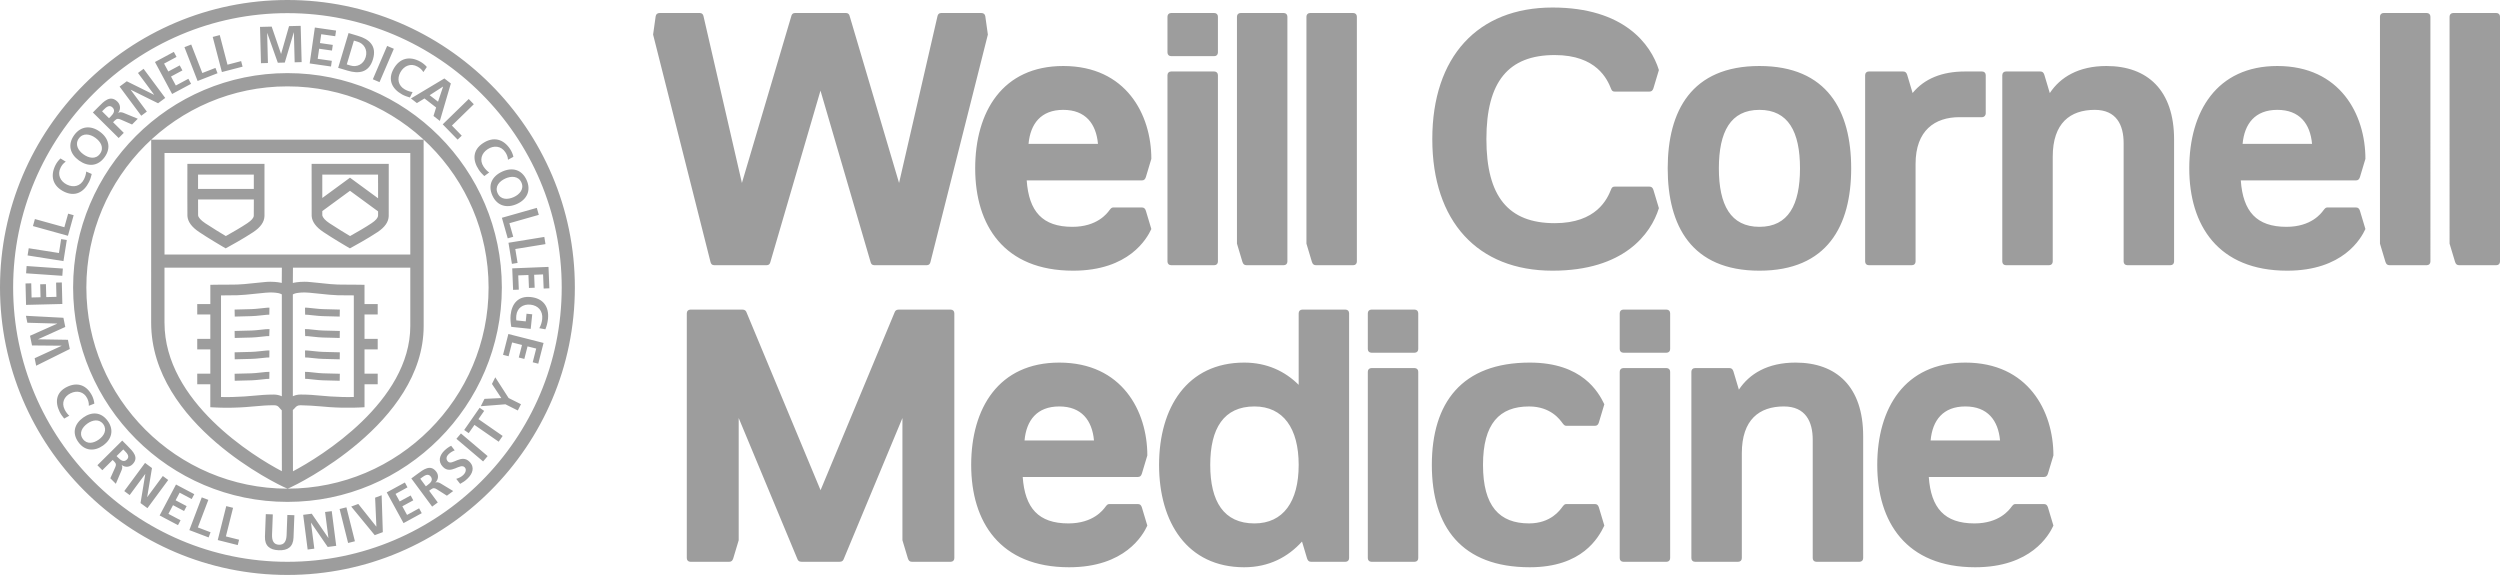
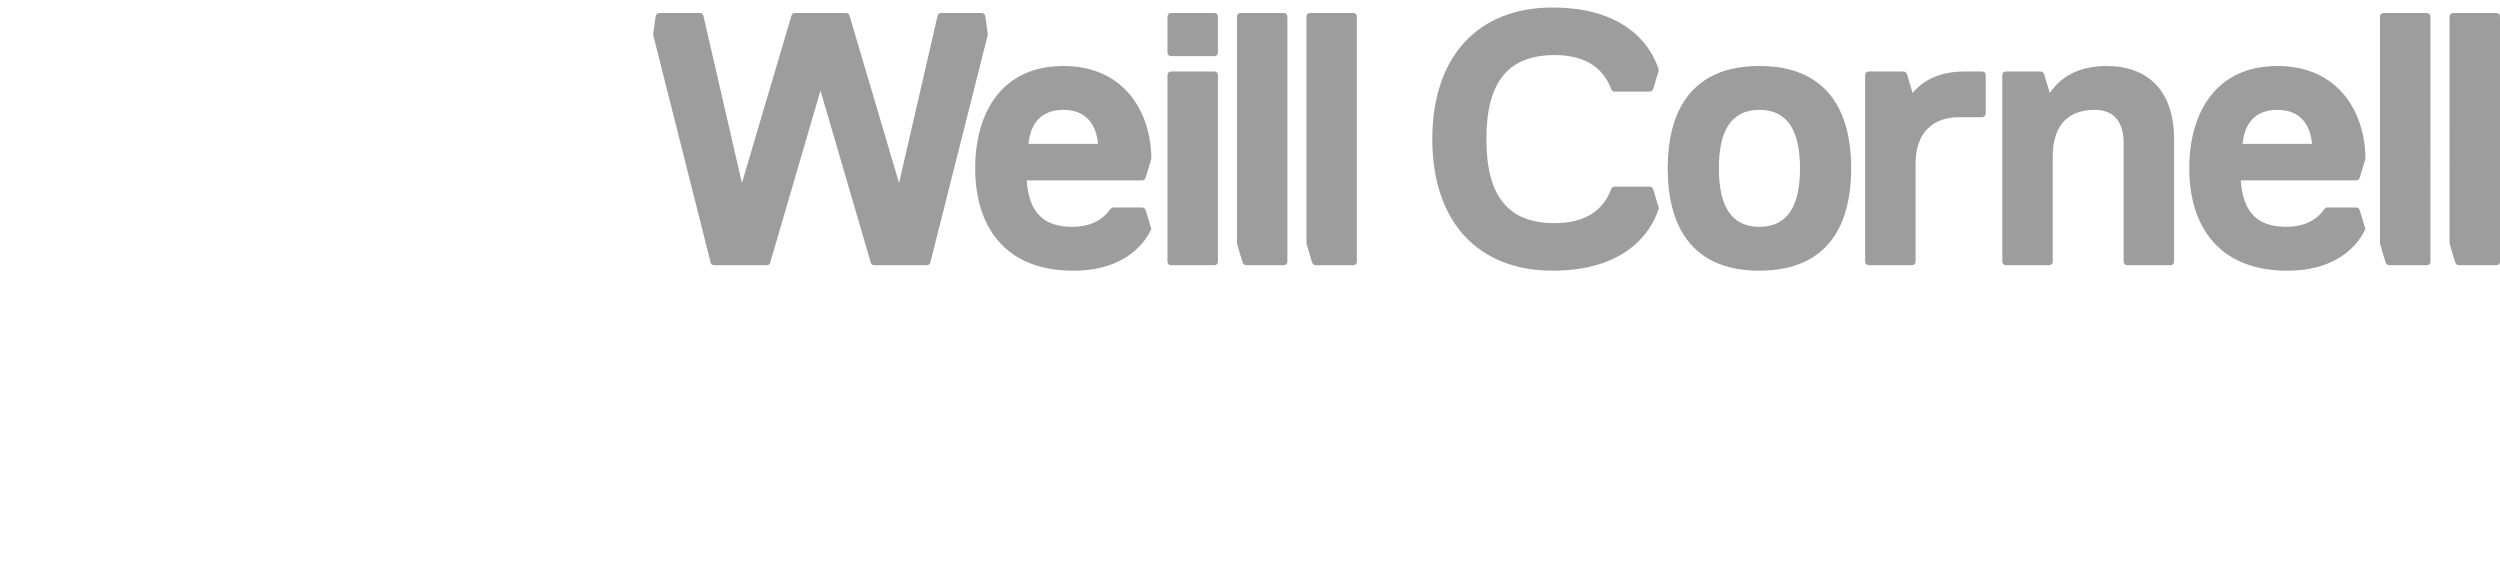
<svg xmlns="http://www.w3.org/2000/svg" id="Layer_1" version="1.1" viewBox="0 0 173.7 39.947">
-   <path d="M142.01,35.021h-1.981c-.126,0-.177.076-.279.203-.152.203-.837,1.143-2.564,1.143-2.082,0-3.022-1.067-3.174-3.226h7.998c.153,0,.23-.076.28-.228l.381-1.27c0-3.072-1.752-6.45-6.12-6.45-4.215,0-6.12,3.174-6.12,7.11,0,3.962,2.006,7.11,6.805,7.11,3.886,0,5.13-2.234,5.435-2.894l-.381-1.27c-.05-.152-.127-.228-.28-.228M136.551,28.24c1.549,0,2.285.965,2.412,2.362h-4.824c.126-1.397.862-2.362,2.412-2.362M129.453,30.298v8.481c0,.152-.103.254-.254.254h-2.997c-.153,0-.254-.102-.254-.254v-8.228c0-1.27-.508-2.311-2.006-2.311-1.702,0-2.92.915-2.92,3.25v7.289c0,.152-.102.254-.254.254h-2.996c-.153,0-.255-.102-.255-.254v-12.951c0-.152.102-.254.255-.254h2.387c.152,0,.228.076.279.229l.38,1.271c.724-1.098,1.991-1.881,3.937-1.881,2.844,0,4.698,1.676,4.698,5.105M112.538,21.765c0-.152.101-.254.254-.254h2.997c.152,0,.253.102.253.254v2.488c0,.153-.101.254-.253.254h-2.997c-.153,0-.254-.101-.254-.254v-2.488ZM112.538,38.779c0,.152.101.254.254.254h2.997c.152,0,.253-.102.253-.254v-12.951c0-.152-.101-.254-.253-.254h-2.997c-.153,0-.254.102-.254.254v12.951ZM103.039,32.303c0,2.869,1.143,4.063,3.199,4.063,1.524,0,2.159-.939,2.311-1.142.102-.127.152-.203.279-.203h1.981c.153,0,.229.076.279.228l.381,1.27c-.406.837-1.524,2.894-5.18,2.894-4.723,0-6.805-2.792-6.805-7.11s2.082-7.11,6.805-7.11c3.656,0,4.774,2.057,5.18,2.895l-.381,1.27c-.05.152-.126.228-.279.228h-1.981c-.127,0-.177-.076-.279-.203-.152-.203-.787-1.142-2.311-1.142-2.056,0-3.199,1.193-3.199,4.062M95.036,21.765c0-.152.101-.254.253-.254h2.997c.152,0,.254.102.254.254v2.488c0,.153-.102.254-.254.254h-2.997c-.152,0-.253-.101-.253-.254v-2.488ZM95.036,38.779c0,.152.101.254.253.254h2.997c.152,0,.254-.102.254-.254v-12.951c0-.152-.102-.254-.254-.254h-2.997c-.152,0-.253.102-.253.254v12.951ZM93.483,21.511h-2.997c-.152,0-.254.101-.254.254v4.973c-.937-.93-2.188-1.545-3.783-1.545-3.962,0-5.917,3.124-5.917,7.11s1.955,7.11,5.917,7.11c1.73,0,3.056-.723,4.015-1.787l.352,1.178c.051.152.127.229.279.229h2.388c.152,0,.253-.102.253-.254v-17.014c0-.153-.101-.254-.253-.254M87.159,36.367c-2.132,0-3.072-1.524-3.072-4.064s.94-4.063,3.072-4.063c2.005,0,3.071,1.522,3.073,4.056v.014c-.002,2.536-1.068,4.057-3.073,4.057M79.057,35.021h-1.981c-.127,0-.178.076-.279.203-.152.203-.839,1.143-2.565,1.143-2.082,0-3.022-1.067-3.174-3.226h7.999c.153,0,.228-.076.279-.228l.381-1.27c0-3.072-1.752-6.45-6.12-6.45-4.215,0-6.119,3.174-6.119,7.11,0,3.962,2.005,7.11,6.804,7.11,3.886,0,5.131-2.234,5.435-2.894l-.381-1.27c-.051-.152-.126-.228-.279-.228M73.597,28.24c1.549,0,2.286.965,2.413,2.362h-4.825c.126-1.397.863-2.362,2.412-2.362M66.307,21.765v17.014c0,.152-.101.254-.254.254h-2.691c-.153,0-.229-.077-.28-.229l-.381-1.269v-8.49l-4.063,9.759c-.05.152-.127.229-.304.229h-2.641c-.178,0-.254-.076-.305-.229l-4.063-9.759v8.49l-.381,1.269c-.051.152-.127.229-.279.229h-2.692c-.152,0-.254-.102-.254-.254v-17.014c0-.153.102-.254.254-.254h3.606c.178,0,.254.076.305.229l5.129,12.319,5.13-12.32c.05-.152.127-.228.304-.228h3.606c.153,0,.254.101.254.254" fill="#9d9d9d" />
  <path d="M173.7,18.172c0,.152-.101.254-.253.254h-2.591c-.151,0-.228-.077-.278-.229l-.382-1.269V1.158c0-.153.102-.254.255-.254h2.996c.152,0,.253.101.253.254v17.014ZM168.865,1.158c0-.153-.102-.254-.253-.254h-2.998c-.152,0-.254.101-.254.254v15.77l.381,1.269c.051.152.128.229.28.229h2.591c.151,0,.253-.102.253-.254V1.158ZM163.968,14.642l.381,1.27c-.305.66-1.55,2.895-5.435,2.895-4.799,0-6.804-3.149-6.804-7.111,0-3.936,1.904-7.11,6.119-7.11,4.368,0,6.12,3.378,6.12,6.45l-.381,1.27c-.051.152-.127.229-.28.229h-7.998c.152,2.158,1.092,3.225,3.173,3.225,1.728,0,2.413-.94,2.565-1.143.102-.127.153-.203.28-.203h1.98c.153,0,.229.076.28.228M155.816,9.995h4.825c-.127-1.397-.863-2.362-2.412-2.362s-2.286.965-2.413,2.362M146.356,4.586c-1.945,0-3.212.783-3.936,1.881l-.38-1.271c-.051-.153-.127-.229-.279-.229h-2.388c-.151,0-.254.102-.254.254v12.951c0,.152.103.254.254.254h2.998c.152,0,.253-.102.253-.254v-7.288c0-2.336,1.219-3.251,2.92-3.251,1.498,0,2.006,1.041,2.006,2.311v8.228c0,.152.102.254.254.254h2.996c.153,0,.255-.102.255-.254v-8.482c0-3.428-1.854-5.104-4.699-5.104M137.715,4.967h-1.193c-1.579,0-2.817.493-3.634,1.496l-.378-1.267c-.051-.153-.127-.229-.279-.229h-2.387c-.153,0-.254.102-.254.254v12.951c0,.152.101.254.254.254h2.996c.152,0,.254-.102.254-.254v-6.78c0-2.337,1.345-3.251,3.047-3.251h1.574c.153,0,.254-.127.254-.254v-2.666c0-.152-.101-.254-.254-.254M128.62,11.696c0,3.987-1.651,7.111-6.375,7.111s-6.373-3.124-6.373-7.111,1.651-7.11,6.373-7.11,6.375,3.124,6.375,7.11M125.064,11.696c0-2.539-.812-4.063-2.819-4.063s-2.818,1.524-2.818,4.063.813,4.064,2.818,4.064,2.819-1.524,2.819-4.064M99.516,9.665c0,5.714,3.149,9.142,8.354,9.142,4.952,0,6.831-2.54,7.39-4.343l-.381-1.269c-.051-.153-.127-.229-.279-.229h-2.412c-.153,0-.204.076-.254.203-.255.635-.991,2.337-3.911,2.337-3.225,0-4.748-1.854-4.748-5.841s1.523-5.84,4.748-5.84c2.92,0,3.656,1.701,3.911,2.335.05.127.101.204.254.204h2.412c.152,0,.228-.077.279-.228l.381-1.27c-.559-1.804-2.438-4.343-7.39-4.343-5.205,0-8.354,3.428-8.354,9.142M94.275,1.158c0-.153-.102-.254-.254-.254h-2.997c-.152,0-.253.101-.253.254v15.77l.38,1.269c.051.152.127.229.28.229h2.59c.152,0,.254-.102.254-.254,0,0,0-17.014,0-17.014ZM89.448,1.158c0-.153-.101-.254-.254-.254h-2.997c-.152,0-.253.101-.253.254v15.77l.38,1.269c.051.152.127.229.28.229h2.59c.153,0,.254-.102.254-.254,0,0,0-17.014,0-17.014ZM81.116,18.172c0,.152.102.254.254.254h2.996c.153,0,.255-.102.255-.254V5.221c0-.152-.102-.254-.255-.254h-2.996c-.152,0-.254.102-.254.254v12.951ZM81.116,1.158c0-.153.102-.254.254-.254h2.996c.153,0,.255.101.255.254v2.488c0,.153-.102.255-.255.255h-2.996c-.152,0-.254-.102-.254-.255V1.158ZM79.614,14.642l.381,1.27c-.304.66-1.549,2.895-5.434,2.895-4.8,0-6.805-3.149-6.805-7.111,0-3.936,1.904-7.11,6.119-7.11,4.368,0,6.12,3.378,6.12,6.45l-.381,1.27c-.05.152-.127.229-.279.229h-8c.153,2.158,1.093,3.225,3.175,3.225,1.726,0,2.413-.94,2.565-1.143.101-.127.152-.203.279-.203h1.981c.152,0,.229.076.279.228M71.463,9.995h4.824c-.126-1.397-.863-2.362-2.412-2.362s-2.285.965-2.412,2.362M68.46,1.133c-.025-.153-.127-.229-.279-.229h-2.793c-.153,0-.229.101-.254.229l-2.667,11.579-3.428-11.579c-.025-.128-.101-.229-.254-.229h-3.554c-.153,0-.229.101-.254.229l-3.428,11.579-2.667-11.579c-.025-.128-.101-.229-.254-.229h-2.793c-.152,0-.254.076-.279.229l-.178,1.269,3.987,15.795c.026.127.101.229.254.229h3.657c.151,0,.228-.102.253-.229l3.479-11.901,3.479,11.901c.025.127.102.229.254.229h3.656c.153,0,.229-.102.254-.229l3.987-15.795s-.178-1.269-.178-1.269Z" fill="#9d9d9d" />
-   <path d="M16.308,26.455l-.007-.487c.149-.002.613-.014.974-.025l.19-.005c.18-.005.385-.026.625-.053l.38-.04c.086-.009.171-.011.25-.009l-.009.486c-.061,0-.127,0-.194.007l-.374.04c-.255.027-.474.051-.666.055l-.189.005c-.364.011-.83.024-.98.026M16.308,24.965c.15,0,.616-.014.98-.025l.187-.005c.183-.002.392-.023.633-.049.125-.014.261-.028.413-.042.066-.008.131-.007.191-.007l.008-.486c-.078-.005-.165,0-.248.009-.148.014-.286.028-.415.042-.224.023-.418.045-.592.047l-.19.005c-.361.01-.825.023-.974.025l.007.486M16.308,23.482c.103-.002.353-.009.616-.017l.552-.014c.194-.004.417-.028.676-.056l.361-.038c.068-.006.133-.009.194-.006l.018-.486c-.078-.002-.164,0-.255.008l-.371.039c-.242.026-.451.049-.633.053l-.555.014c-.261.007-.508.015-.61.016l.007.487M17.476,21.965c.19-.003.408-.026.66-.053l.385-.04c.066-.008.132-.008.191-.009l.008-.486c-.078-.006-.165.002-.25.011l-.386.04c-.236.025-.439.047-.618.05l-1.166.031.01.487s1.166-.031,1.166-.031ZM23.603,26.455l.008-.487c-.15-.002-.613-.014-.974-.025l-.19-.005c-.18-.005-.386-.026-.625-.053l-.38-.04c-.086-.009-.171-.011-.25-.009l.009.486c.061,0,.127,0,.193.007l.375.04c.255.027.474.051.666.055l.189.005c.363.011.829.024.979.026M23.603,24.965l.008-.486c-.15-.002-.613-.015-.974-.025l-.19-.005c-.174-.002-.368-.024-.592-.047-.129-.014-.267-.028-.415-.042-.083-.009-.171-.014-.249-.009l.009.486c.06,0,.125,0,.191.007.152.014.287.028.413.042.241.026.45.047.632.049l.188.005c.363.011.829.024.979.025M23.603,23.482l.008-.487c-.102,0-.349-.009-.611-.016l-.554-.014c-.182-.004-.391-.027-.633-.053l-.371-.039c-.091-.008-.178-.01-.255-.008l.017.486c.061-.003.127,0,.194.006l.362.038c.259.028.482.052.676.056l.551.014c.264.008.514.015.616.017M23.602,21.996l.01-.487-1.166-.031c-.179-.003-.382-.025-.618-.05l-.387-.04c-.084-.009-.171-.017-.25-.011l.009.486c.059,0,.125,0,.191.009l.385.04c.252.027.47.05.66.053,0,0,1.166.031,1.166.031ZM27.01,11.757v-.37h-5.359v.371c-.002.943-.003,3.152.003,3.249.028.402.297.768.82,1.118.629.421,1.584.984,1.654,1.024l.182.107.184-.101c.011-.005,1.075-.585,1.737-1.029.511-.341.765-.706.777-1.116.006-.1.006-1.254.002-3.253M22.393,12.13h3.874v.571h.002v1.076l-1.951-1.43v.002l-.002-.002-1.923,1.409v-1.626ZM26.266,14.985c-.005.151-.156.327-.448.523-.412.277-1.015.625-1.449.867l-.046.027-.046-.028c-.2-.119-.894-.534-1.389-.866-.286-.191-.457-.379-.484-.523h-.011v-.319l1.924-1.41,1.952,1.431v.298s-.003,0-.003,0ZM18.377,11.757v-.37h-5.358v.371c-.002.943-.004,3.152.003,3.249.028.402.296.768.82,1.118.628.421,1.583.984,1.654,1.024l.181.107.185-.101c.011-.005,1.075-.585,1.737-1.029.51-.341.765-.706.777-1.116.005-.1.006-1.254,0-3.253M17.635,12.13v.996h-3.874v-.996h3.874ZM17.633,14.985c-.004.151-.155.327-.447.523-.413.277-1.016.625-1.449.867l-.046.027-.046-.028c-.201-.119-.894-.534-1.389-.866-.302-.202-.481-.401-.492-.548-.002-.057-.003-.438-.003-.94v-.161h3.876v.018c0,.373,0,1.012-.004,1.108M29.434,9.702l-18.93.002-.002,12.719c0,7.079,8.916,11.288,9.295,11.45l.185.08.184-.08c.378-.167,9.27-4.439,9.27-11.226,0,0-.002-12.945-.002-12.945ZM11.431,10.63h17.076v7.053H11.43v-7.053h0ZM19.365,20.37c.08.018.148.049.216.083v7.081l-.033-.014c-.155-.067-.322-.102-.511-.106-.544,0-.949.037-1.378.077-.437.039-.872.078-1.509.093-.131.003-.256.004-.372.004-.122,0-.234,0-.332-.003h-.09v-7.063h.261c.242,0,.526,0,.869-.009.357-.009.758-.052,1.183-.097.244-.027.505-.054.799-.08.099-.011.206-.017.317-.017.296,0,.531.041.575.049l-.003.031s.008-.029.008-.029ZM20.347,20.456c.064-.034.132-.064.217-.084,0,0,.252-.053.591-.053.114,0,.225.006.33.018.27.024.522.051.758.076l.031.003c.423.045.822.088,1.179.097.331.008.609.009.846.009l.129-.002c.023,0,.045,0,.068.002l.087.004v7.058h-.089c-.095.002-.202.004-.318.004-.12,0-.249-.002-.385-.005-.639-.015-1.076-.054-1.498-.092-.441-.041-.845-.078-1.392-.078h-.01c-.18,0-.344.032-.501.098l-.043.018v-7.074h0ZM11.429,22.423v-3.824h8.155l-.007,1.06-.048-.013c-.009-.004-.325-.07-.745-.07-.136,0-.267.007-.392.021-.276.025-.532.052-.771.077l-.069.007c-.414.044-.773.082-1.083.089-.301.008-.557.008-.777.009h-.233c-.185,0-.343,0-.482.003l-.363.008v1.335h-.91v.722h.909v1.697h-.909v.734h.909v1.685h-.909v.734h.908v1.597l.353.018c.045.003.55.029,1.202.015.676-.016,1.145-.059,1.56-.097.436-.04.806-.073,1.312-.073.211,0,.283.062.398.203.028.036.079.093.14.147l.007,4.233c-1.938-1.013-8.155-4.822-8.155-10.317M20.355,32.746l-.008-4.258c.039-.035.079-.07.117-.114.113-.13.188-.216.41-.217.531.016.9.033,1.338.073.414.038.884.081,1.563.097.645.011,1.155-.012,1.201-.015l.351-.018v-1.597h.916v-.734h-.917v-1.685h.917v-.734h-.917v-1.697h.917v-.722h-.917v-1.335l-.364-.008c-.138-.003-.297-.003-.485-.003h-.106c-.247,0-.542,0-.901-.009-.307-.007-.657-.043-1.117-.092l-.028-.004c-.241-.025-.499-.052-.764-.076-.131-.015-.267-.022-.406-.022-.43,0-.746.069-.749.069-.01.005-.018.008-.03.011l-.029.007.008-1.064h8.153v4.048c0,5.258-6.235,9.088-8.153,10.099M19.974,34.871c-8.213,0-14.894-6.682-14.894-14.896s6.681-14.895,14.894-14.895,14.894,6.682,14.894,14.895-6.682,14.896-14.894,14.896M19.974,6.001c-7.705,0-13.974,6.269-13.974,13.974s6.269,13.977,13.974,13.977,13.973-6.271,13.973-13.977-6.268-13.974-13.973-13.974M4.46,29.082c-.116-.139-.232-.297-.314-.462-.349-.707-.238-1.371.5-1.735.746-.368,1.391-.119,1.757.621.07.144.136.349.152.538l-.384.151c.013-.211-.04-.372-.117-.529-.223-.449-.705-.561-1.152-.34-.444.219-.643.659-.412,1.125.084.171.222.355.326.433l-.356.198ZM7.491,29.255c-.45-.629-1.104-.675-1.711-.242-.607.434-.791,1.07-.337,1.704.448.627,1.124.662,1.722.235.598-.428.769-1.076.326-1.697M5.755,30.495c-.29-.406-.037-.813.321-1.069.348-.249.821-.342,1.103.052.282.395.04.81-.309,1.059-.357.257-.825.364-1.115-.042M6.767,32.324l.343.346.717-.711.111.111c.146.146.14.24.06.417l-.333.742.383.386.401-.947c.042-.111.082-.258-.004-.36l.005-.005c.249.19.551.16.754-.041.48-.476.028-.907-.34-1.278l-.371-.373-1.726,1.713ZM8.565,31.227l.113.114c.172.173.346.384.138.59-.215.213-.434.042-.603-.129l-.113-.114.465-.461ZM8.634,34.12l.375.278,1.081-1.464.005.004-.331,2.015.48.354,1.444-1.957-.375-.277-1.081,1.464-.005-.005.333-2.012-.482-.357s-1.444,1.957-1.444,1.957ZM11.091,35.814l1.276.674.179-.339-.844-.446.319-.604.768.406.179-.339-.767-.406.281-.529.837.442.18-.338-1.27-.672-1.138,2.151ZM13.155,36.832l1.339.508.136-.358-.883-.336.728-1.915-.457-.174s-.863,2.275-.863,2.275ZM15.129,37.523l1.389.349.093-.372-.916-.23.498-1.987-.473-.118-.591,2.358ZM18.409,37.275c-.025.65.334.933.957.956.625.024,1.004-.231,1.028-.881l.059-1.553-.488-.018-.052,1.403c-.016.414-.159.681-.532.667-.372-.015-.494-.291-.479-.706l.053-1.403-.487-.018s-.059,1.553-.059,1.553ZM21.376,38.182l.463-.061-.232-1.803h.007l1.155,1.684.591-.077-.311-2.411-.463.059.233,1.803h-.007l-1.152-1.683-.595.077.311,2.412ZM24.186,37.726l.473-.119-.591-2.359-.473.118.591,2.36ZM26.036,37.183l.562-.209-.081-2.564-.454.169.088,2.005-.007.002-1.251-1.572-.49.182,1.633,1.987ZM28.037,36.347l1.266-.692-.184-.337-.838.459-.327-.6.761-.415-.184-.337-.761.416-.288-.525.831-.455-.182-.337-1.261.688,1.167,2.135h0ZM30.025,35.2l.392-.29-.6-.814.126-.092c.166-.122.257-.103.421,0l.687.437.437-.323-.879-.533c-.103-.058-.243-.119-.357-.049l-.003-.005c.224-.218.238-.523.068-.751-.402-.544-.893-.16-1.314.15l-.424.312,1.446,1.957h0ZM29.2,33.262l.129-.096c.196-.144.43-.286.603-.05.181.243-.02.435-.214.577l-.129.096-.389-.527ZM31.347,30.973c-.169.08-.329.196-.479.343-.307.298-.471.734-.093,1.123.561.577,1.193-.301,1.515.031.153.157.041.398-.092.525-.137.134-.316.224-.499.276l.273.348c.214-.126.324-.183.514-.368.353-.341.514-.78.142-1.162-.567-.586-1.209.283-1.503-.019-.184-.19-.08-.393.04-.509.123-.119.272-.21.428-.27,0,0-.246-.318-.246-.318ZM33.566,32.061l.316-.371-1.856-1.574-.315.372s1.855,1.573,1.855,1.573ZM34.648,30.69l.278-.401-1.683-1.168.397-.572-.315-.217-1.073,1.544.315.219.397-.573s1.684,1.168,1.684,1.168ZM35.977,28.52l.22-.435-.86-.431-.925-1.439-.231.461.65.981-1.17.056-.256.511,1.712-.134s.86.43.86.43ZM4.85,24.249l-.131-.64-2.066-.034v-.007l1.882-.851-.129-.638-2.604-.137.098.482,2.071.058.002.008-1.887.84.138.672,2.062.018v.006l-1.879.864.106.521s2.337-1.162,2.337-1.162ZM4.332,21.12l-.037-1.495-.397.009.023.991-.707.017-.023-.899-.397.01.022.9-.622.015-.023-.983-.398.01.037,1.488,2.522-.063ZM1.813,18.99l2.517.173.037-.504-2.519-.175s-.035.506-.035.506ZM4.409,18.141l.232-1.467-.393-.061-.152.966-2.1-.331-.08.5s2.493.393,2.493.393ZM4.72,16.382l.398-1.43-.383-.107-.263.942-2.047-.568-.136.488s2.431.675,2.431.675ZM5.987,11.919c.002.134-.064.363-.153.541-.24.482-.728.593-1.187.365-.463-.231-.674-.699-.441-1.164.08-.163.18-.307.363-.429l-.366-.223c-.146.133-.274.315-.349.464-.382.766-.184,1.454.589,1.84.764.38,1.382.056,1.746-.676.086-.171.142-.365.186-.549,0,0-.388-.169-.388-.169ZM5.153,9.39c-.467.653-.294,1.309.335,1.761.628.451,1.314.418,1.786-.24.466-.648.274-1.324-.346-1.768-.619-.445-1.313-.396-1.775.247M6.951,10.679c-.301.42-.787.309-1.156.043-.362-.258-.611-.691-.319-1.1.293-.407.783-.31,1.145-.051.37.266.631.688.33,1.108M8.245,9.589l.356-.358-.745-.738.115-.116c.151-.151.247-.146.431-.065l.774.338.397-.4-.986-.406c-.115-.043-.268-.083-.373.006l-.005-.005c.196-.26.161-.573-.049-.781-.499-.494-.941-.022-1.322.363l-.385.388s1.792,1.774,1.792,1.774ZM7.092,7.735l.117-.118c.178-.179.394-.361.61-.149.223.222.048.45-.128.628l-.117.117s-.482-.478-.482-.478ZM9.814,8.042l.389-.288-1.125-1.516.006-.003,1.899.94.497-.369-1.504-2.025-.389.289,1.125,1.514-.006.003-1.897-.94-.499.37,1.504,2.025ZM11.958,6.53l1.319-.706-.188-.35-.872.467-.335-.624.793-.425-.188-.349-.793.424-.294-.548.866-.464-.187-.35-1.312.703s1.191,2.222,1.191,2.222ZM13.729,5.627l1.385-.539-.145-.37-.912.355-.771-1.98-.471.185.914,2.349ZM15.417,5.006l1.438-.374-.101-.386-.948.249-.537-2.057-.489.128.637,2.44ZM18.132,4.391l.484-.013-.054-2.074.007-.007.734,2.063.484-.013.625-2.098h.007l.054,2.081.485-.014-.067-2.52-.808.02-.551,1.927h-.007l-.649-1.894-.81.02s.066,2.522.066,2.522ZM21.517,4.408l1.481.213.057-.395-.981-.139.1-.701.892.127.056-.393-.891-.129.088-.614.973.139.058-.392-1.474-.212-.359,2.496ZM23.495,4.713l.663.197c.741.221,1.469.167,1.756-.792.286-.959-.294-1.404-1.035-1.624l-.661-.198s-.723,2.417-.723,2.417ZM24.589,2.821l.27.081c.405.121.707.539.549,1.066-.157.526-.638.711-1.043.588l-.271-.08s.495-1.655.495-1.655ZM25.904,5.508l.465.199.995-2.317-.466-.199s-.994,2.317-.994,2.317ZM28.668,6.393c-.134-.003-.36-.079-.535-.175-.471-.262-.561-.755-.311-1.202.251-.452.728-.643,1.184-.389.157.088.297.194.411.382l.24-.356c-.126-.152-.303-.287-.449-.367-.749-.417-1.446-.25-1.864.505-.415.745-.117,1.377.597,1.774.166.093.359.157.54.209l.187-.381ZM28.552,6.841l.414.321.528-.321.808.626-.182.59.442.344.764-2.601-.451-.349-2.323,1.39ZM30.435,7.066l-.582-.451.926-.598.006.004-.35,1.045ZM30.76,8.639l1.036,1.063.286-.276-.684-.702,1.522-1.482-.353-.363s-1.807,1.76-1.807,1.76ZM33.99,11.982c-.117-.066-.283-.239-.392-.404-.296-.451-.148-.928.281-1.21.431-.285.942-.231,1.228.203.1.15.175.308.189.529l.376-.205c-.04-.193-.135-.395-.227-.535-.471-.714-1.166-.888-1.887-.413-.713.469-.742,1.168-.291,1.85.104.158.244.306.382.436,0,0,.341-.251.341-.251ZM36.59,12.512c-.33-.73-.986-.91-1.691-.592-.705.319-1.02.929-.688,1.666.329.727,1.01.9,1.705.586.695-.312,1-.937.674-1.66M34.574,13.422c-.212-.47.127-.834.542-1.021.405-.182.905-.182,1.111.275.208.458-.123.833-.528,1.016-.415.188-.912.202-1.125-.27M34.872,15.132l.405,1.429.383-.109-.268-.942,2.044-.581-.138-.486s-2.426.689-2.426.689ZM35.329,16.867l.239,1.466.393-.065-.158-.966,2.097-.341-.081-.499s-2.49.405-2.49.405ZM35.59,18.645l.06,1.495.397-.015-.04-.991.708-.027.036.899.398-.016-.037-.899.621-.026.04.983.397-.017-.06-1.487s-2.52.101-2.52.101ZM37.892,22.881c.087-.21.151-.436.182-.726.087-.852-.34-1.427-1.199-1.516-.849-.089-1.313.434-1.398,1.247-.027.27,0,.552.046.824l1.351.141.105-1.014-.396-.04-.054.532-.655-.068c-.012-.089-.015-.199-.002-.334.056-.536.474-.812.984-.759.515.053.877.417.816,1.003-.021.201-.09.448-.201.632,0,0,.421.078.421.078ZM35.321,23.206l-.37,1.448.386.099.244-.96.687.175-.223.872.386.098.222-.872.603.152-.243.953.385.098.368-1.441s-2.445-.622-2.445-.622ZM19.97,39.947C8.959,39.947,0,30.986,0,19.972S8.959,0,19.97,0s19.971,8.959,19.971,19.972-8.959,19.975-19.971,19.975M19.97.913C9.462.913.913,9.463.913,19.972s8.549,19.062,19.057,19.062,19.058-8.551,19.058-19.062S30.479.913,19.97.913" fill="#9d9d9d" />
</svg>